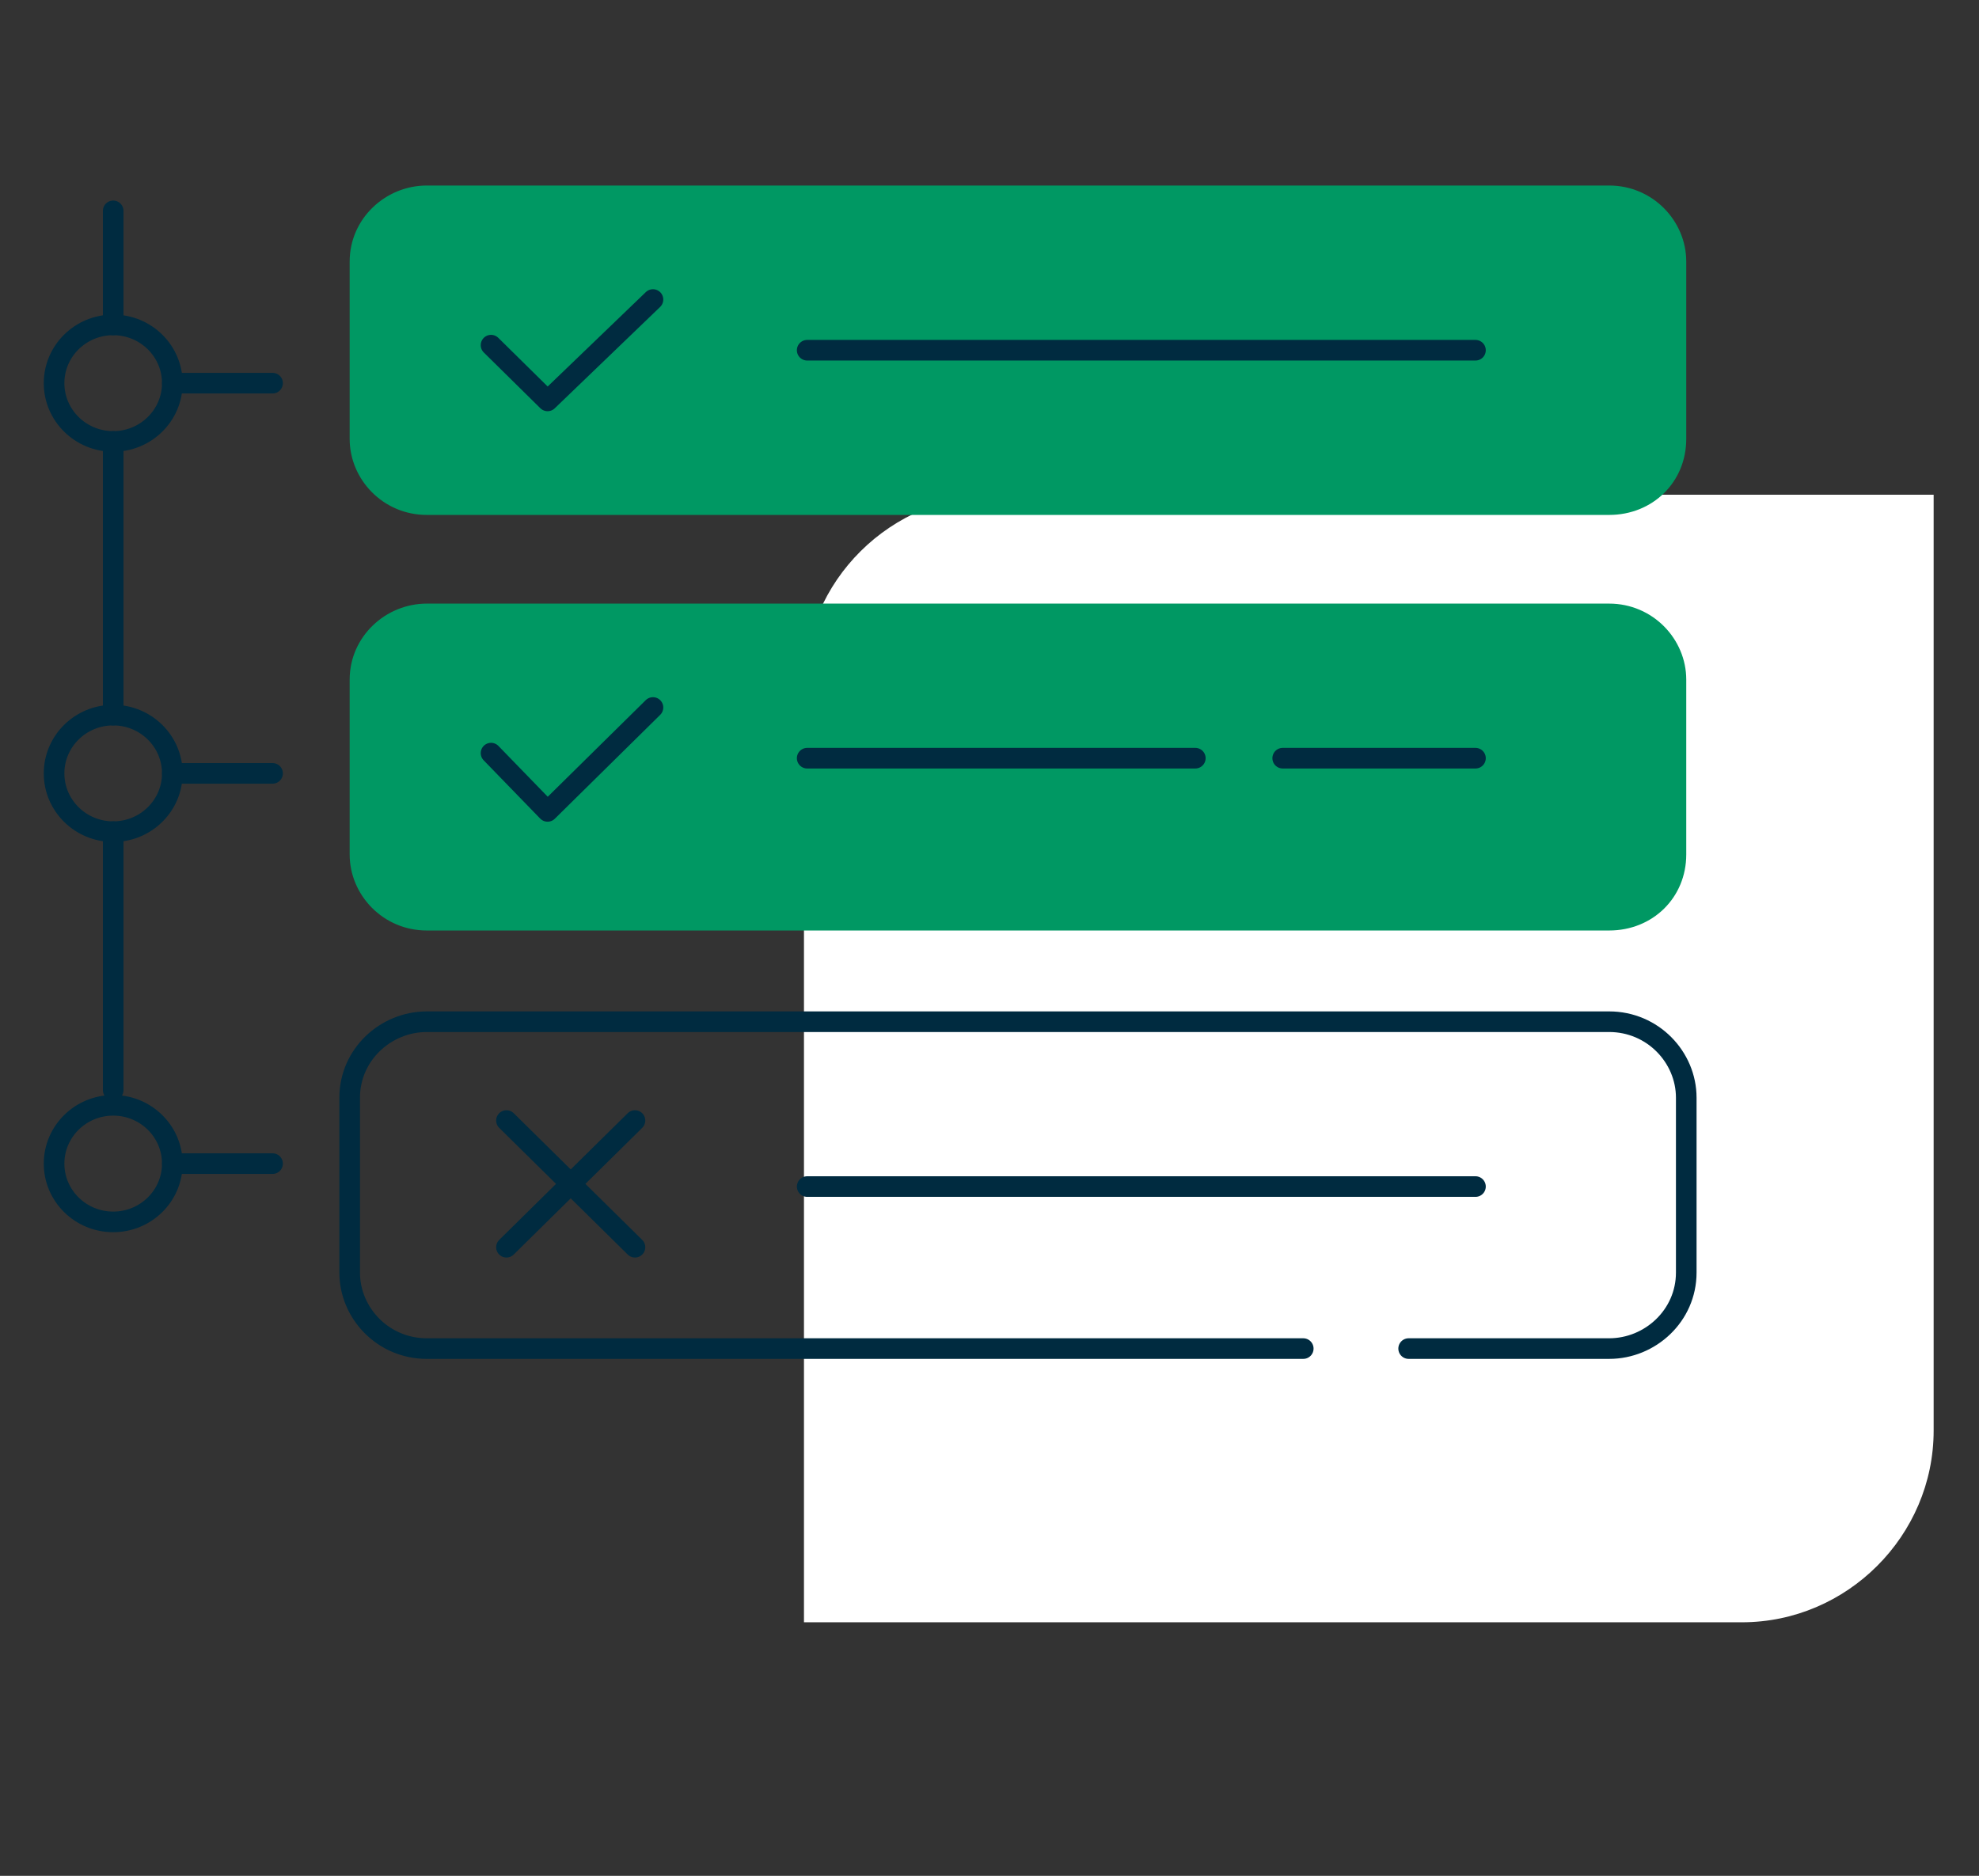
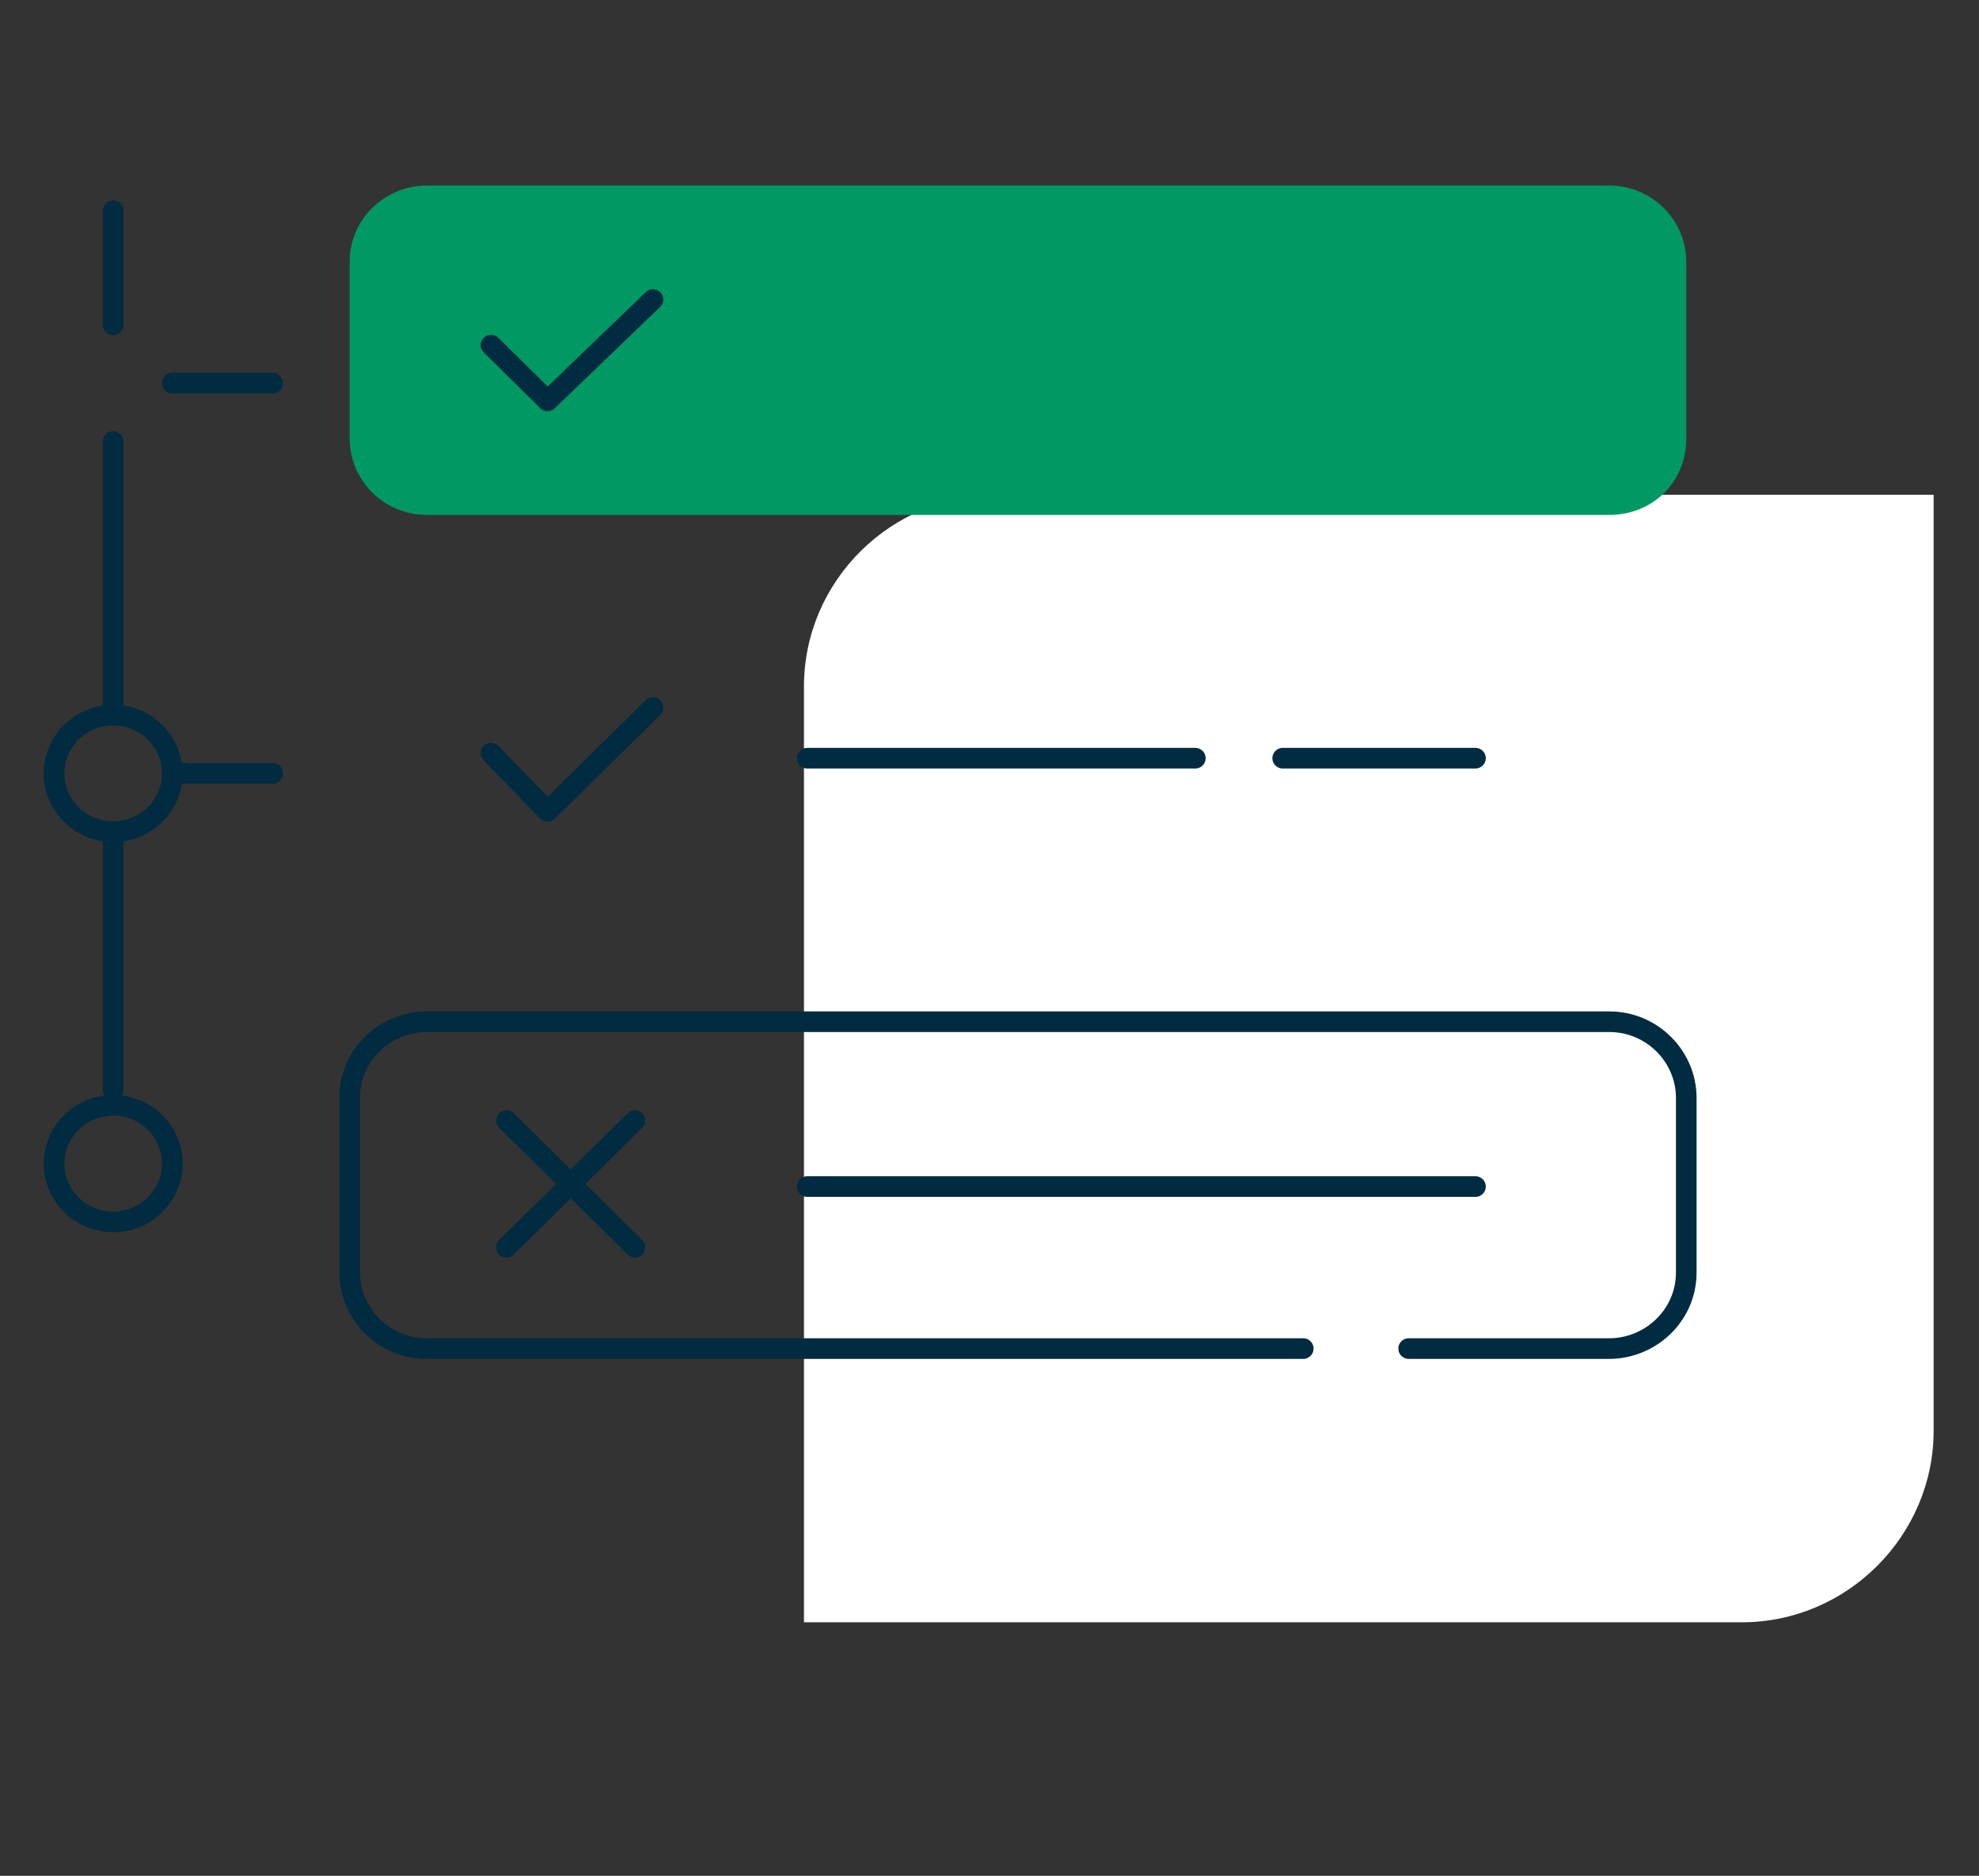
<svg xmlns="http://www.w3.org/2000/svg" width="96" height="91" viewBox="0 0 96 91" fill="none">
  <rect x="0" y="0" width="96" height="91" fill="#333333" stroke="none" />
  <g clip-path="url(#clip0)">
    <path d="M48.4 24H93.8V69.4C93.8 74.5 89.6 78.7 84.5 78.7H39V33.3C39 28.2 43.2 24 48.4 24C48.4 24 48.3 24 48.4 24Z" fill="white" />
    <path d="M78.058 24.98H20.703C18.583 24.98 16.962 23.259 16.962 21.292V12.688C16.962 10.598 18.708 9 20.703 9H78.058C80.178 9 81.799 10.721 81.799 12.688V21.292C81.799 23.382 80.178 24.98 78.058 24.98Z" fill="#009863" />
-     <path d="M78.058 45.14H20.703C18.583 45.14 16.962 43.419 16.962 41.452V32.97C16.962 30.881 18.708 29.282 20.703 29.282H78.058C80.178 29.282 81.799 31.003 81.799 32.97V41.452C81.799 43.542 80.178 45.14 78.058 45.14Z" fill="#009863" />
    <path d="M63.22 65.422H20.703C18.583 65.422 16.962 63.701 16.962 61.734V53.252C16.962 51.163 18.708 49.565 20.703 49.565H78.058C80.178 49.565 81.799 51.286 81.799 53.252V61.734C81.799 63.824 80.053 65.422 78.058 65.422H68.332" stroke="#002B40" stroke-linecap="round" stroke-linejoin="round" />
    <path d="M24.568 54.359L30.802 60.505" stroke="#002B40" stroke-linecap="round" stroke-linejoin="round" />
    <path d="M30.802 54.359L24.568 60.505" stroke="#002B40" stroke-linecap="round" stroke-linejoin="round" />
    <path d="M23.82 36.535L26.563 39.362L31.675 34.322" stroke="#002B40" stroke-linecap="round" stroke-linejoin="round" />
    <path d="M23.82 16.744L26.563 19.448L31.675 14.531" stroke="#002B40" stroke-linecap="round" stroke-linejoin="round" />
-     <path d="M39.156 16.99H71.574" stroke="#002B40" stroke-linecap="round" stroke-linejoin="round" />
    <path d="M39.156 36.781H57.984" stroke="#002B40" stroke-linecap="round" stroke-linejoin="round" />
    <path d="M62.223 36.781H71.574" stroke="#002B40" stroke-linecap="round" stroke-linejoin="round" />
    <path d="M39.156 57.562H71.574" stroke="#002B40" stroke-linecap="round" stroke-linejoin="round" />
-     <path d="M5.491 21.415C7.075 21.415 8.359 20.149 8.359 18.588C8.359 17.026 7.075 15.761 5.491 15.761C3.907 15.761 2.623 17.026 2.623 18.588C2.623 20.149 3.907 21.415 5.491 21.415Z" stroke="#002B40" stroke-linecap="round" stroke-linejoin="round" />
    <path d="M5.491 40.345C7.075 40.345 8.359 39.08 8.359 37.518C8.359 35.957 7.075 34.691 5.491 34.691C3.907 34.691 2.623 35.957 2.623 37.518C2.623 39.08 3.907 40.345 5.491 40.345Z" stroke="#002B40" stroke-linecap="round" stroke-linejoin="round" />
    <path d="M5.491 59.276C7.075 59.276 8.359 58.01 8.359 56.449C8.359 54.887 7.075 53.621 5.491 53.621C3.907 53.621 2.623 54.887 2.623 56.449C2.623 58.01 3.907 59.276 5.491 59.276Z" stroke="#002B40" stroke-linecap="round" stroke-linejoin="round" />
    <path d="M5.491 21.415V34.691" stroke="#002B40" stroke-linecap="round" stroke-linejoin="round" />
    <path d="M5.491 40.346V52.884" stroke="#002B40" stroke-linecap="round" stroke-linejoin="round" />
    <path d="M5.491 15.761V10.229" stroke="#002B40" stroke-linecap="round" stroke-linejoin="round" />
    <path d="M8.359 18.588H13.222" stroke="#002B40" stroke-linecap="round" stroke-linejoin="round" />
    <path d="M8.359 37.518H13.222" stroke="#002B40" stroke-linecap="round" stroke-linejoin="round" />
-     <path d="M8.359 56.449H13.222" stroke="#002B40" stroke-linecap="round" stroke-linejoin="round" />
  </g>
  <defs>
    <clipPath id="clip0">
      <rect width="96" height="91" fill="white" />
    </clipPath>
  </defs>
</svg>